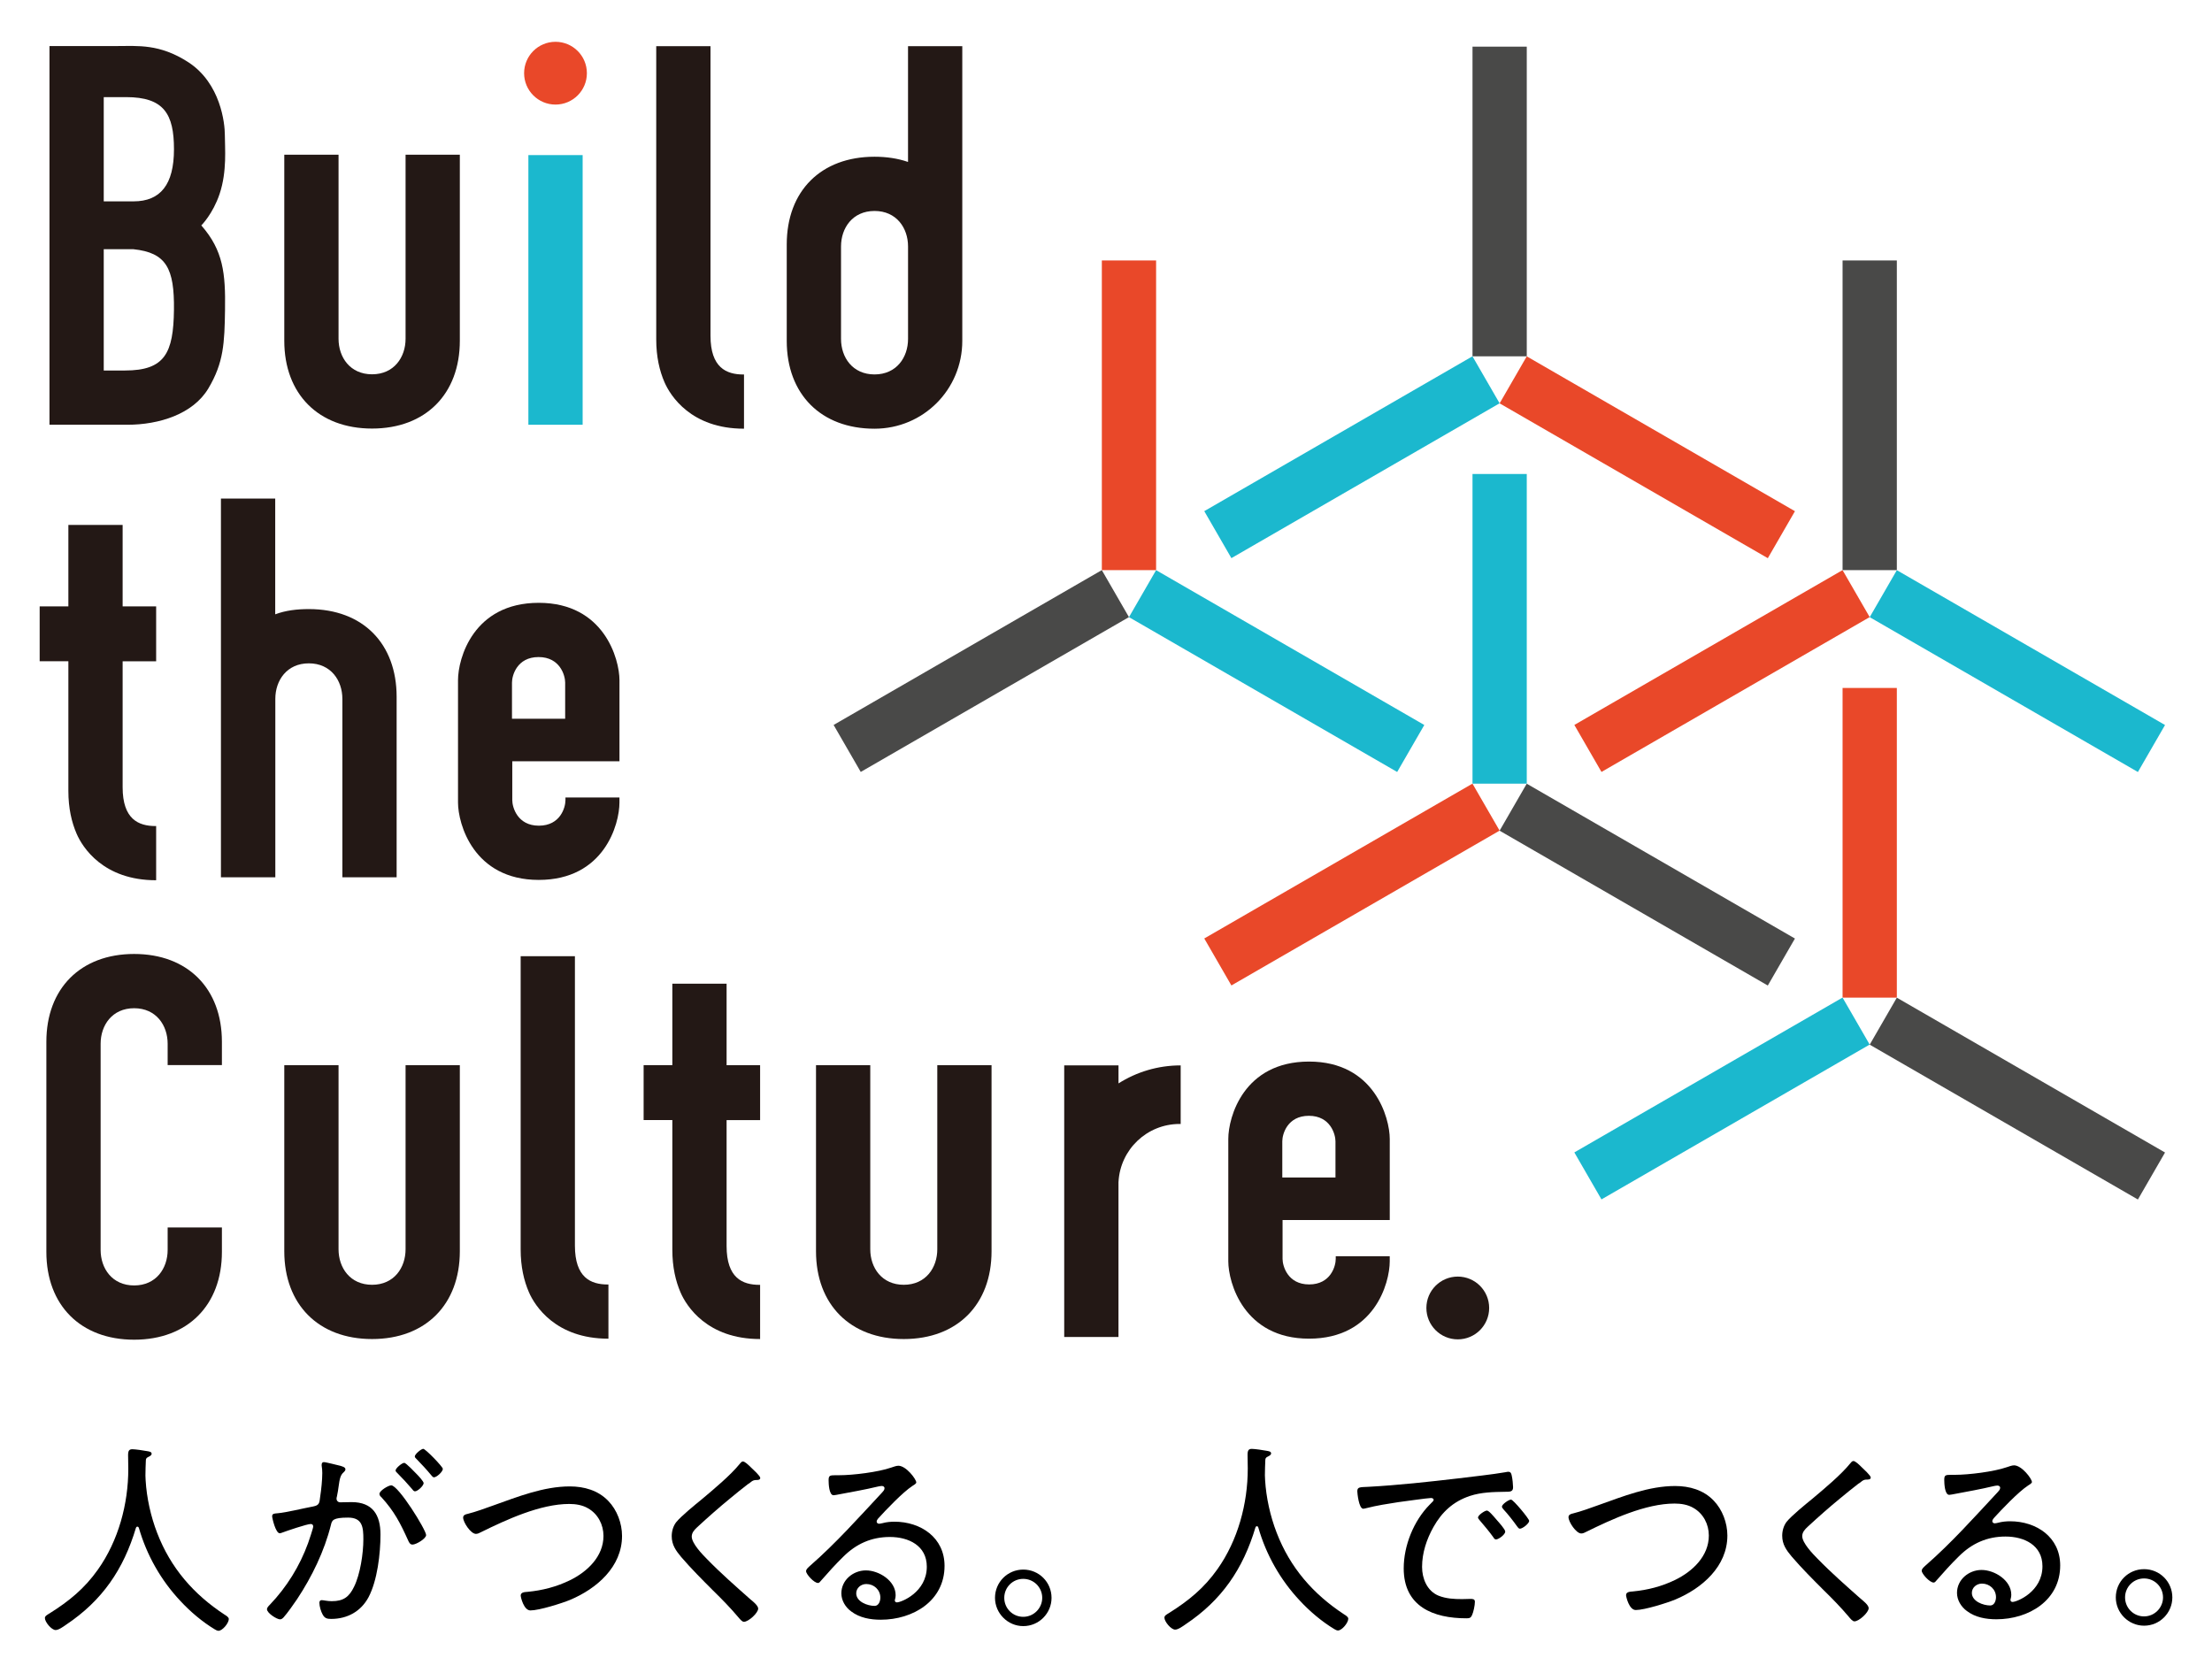
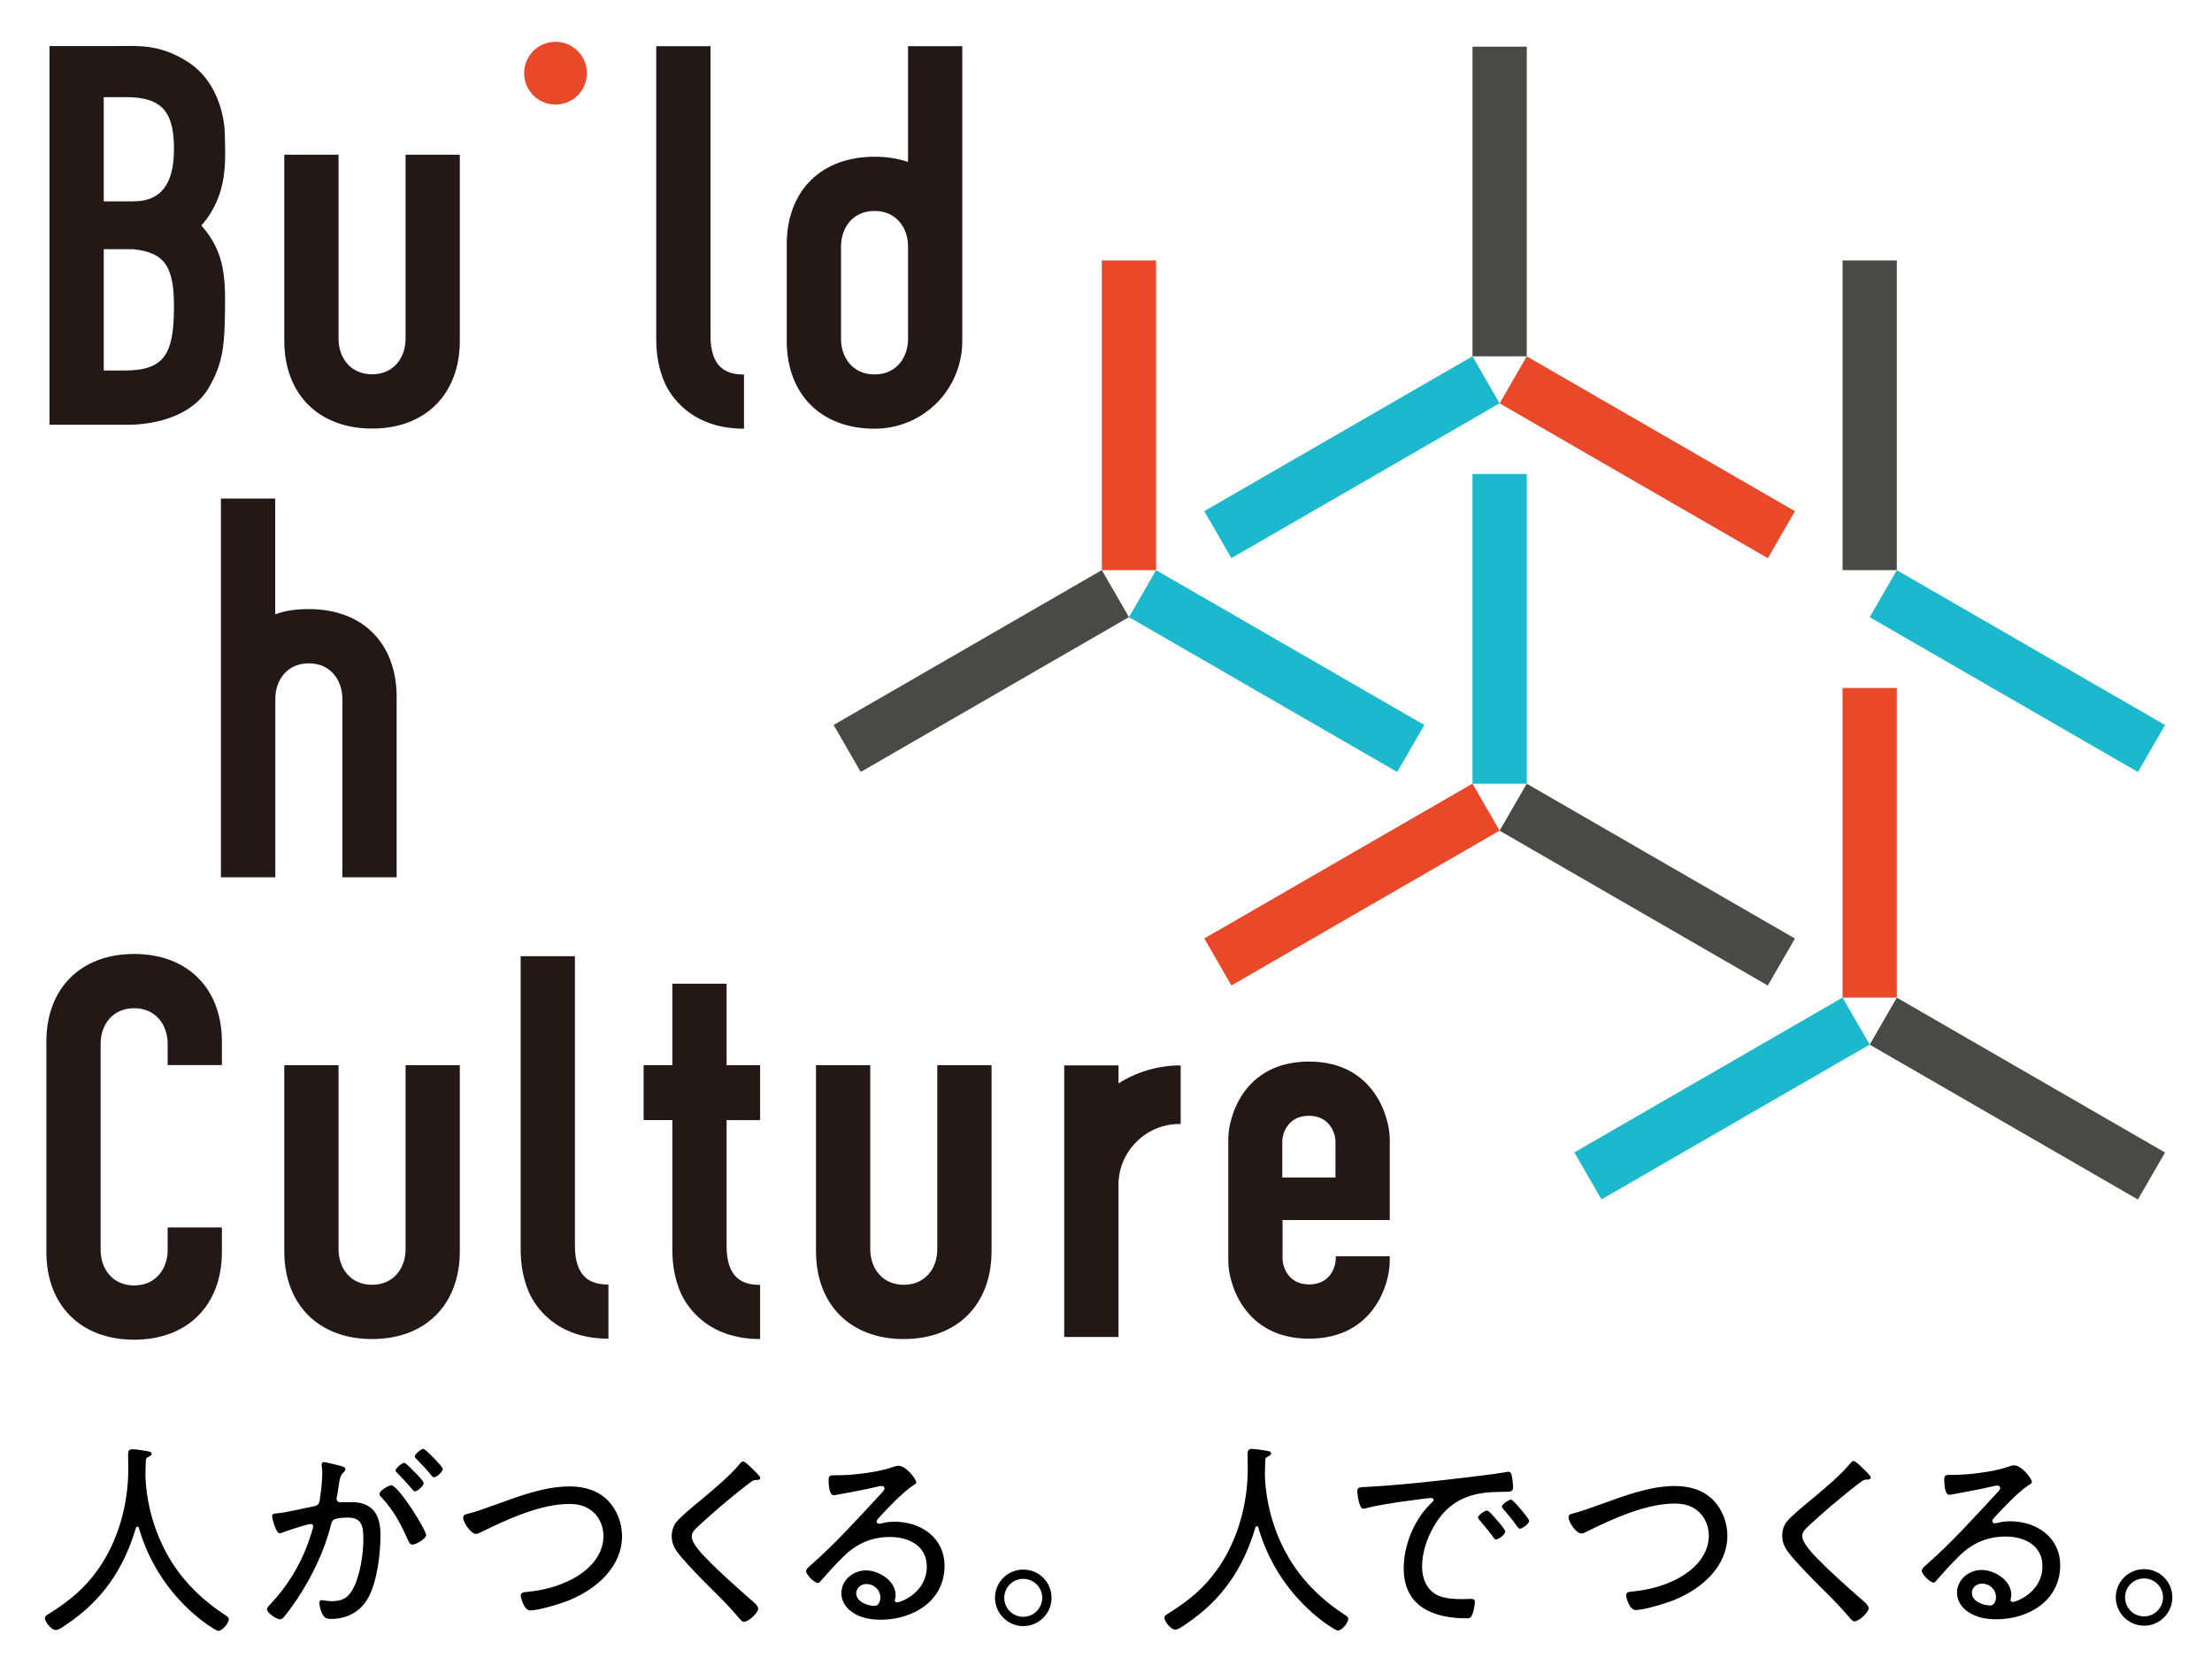
<svg xmlns="http://www.w3.org/2000/svg" enable-background="new 0 0 1000 756.24" viewBox="0 0 1000 756.24">
  <path d="m154.78 315.98v80.66h24.53v-81.58c0-23.99-15.15-39.68-39.68-39.68-5.41 0-10.51.6-15.21 2.37v-52.34h-24.54v171.22h24.53.06v-80.66c0-8.37 5.23-16.06 15.15-16.06s15.16 7.7 15.16 16.07z" fill="#231815" />
-   <path d="m243.55 272.55c-29.57 0-36.49 25.14-36.49 34.95v55.38c0 9.49 6.93 34.95 36.49 34.95s36.49-25.14 36.49-34.95v-2.32h-24.41v1.23c0 3.23-2.28 11.52-12.02 11.52s-12.02-8.39-12.02-11.52v-17.59h48.46v-36.7c-.01-9.49-6.94-34.95-36.5-34.95zm11.96 52.42h-24.05v-16.38c0-3.23 2.28-11.52 12.02-11.52s12.02 8.39 12.02 11.52v16.38z" fill="#231815" />
-   <path d="m238.87 70.12h24.53v121.92h-24.53z" fill="#1bb8ce" />
  <path d="m251.13 47.28c7.84 0 14.19-6.35 14.19-14.19s-6.35-14.19-14.19-14.19-14.19 6.35-14.19 14.19 6.35 14.19 14.19 14.19z" fill="#e94829" />
  <g fill="#231815">
    <path d="m336.35 193.82v-24.52c-.08 0-.16.02-.24.02-7.78 0-14.91-3.13-14.91-17.55v-130.88h-24.53v132.56c0 7.86 1.49 14.19 3.73 19.36 2.62 6.05 12 21.04 35.95 21.01z" />
    <path d="m94.22 175.58c6.94-11.68 7.28-20.55 7.51-35.48.25-16.42-.78-26.87-10.72-38.18 0 0 5.22-5.16 8.26-14.22 3.46-10.29 2.37-21.01 2.38-26.67.01-5.17-1.85-23.41-16.58-32.94-12.93-8.36-22.82-7.27-32.19-7.27-4.67 0-30.51 0-30.51 0v171.22h35.23c14.3 0 29.69-4.79 36.62-16.46zm-47.32-131.67h10.11c17.13 0 21.64 7.64 21.64 23.58s-6.1 23.55-18.29 23.55h-13.46zm0 123.6v-54.83h13.45c14.81 1.56 18.52 8.63 18.29 27.43-.24 19.51-4.1 27.4-22.13 27.4z" />
    <path d="m259.91 563.19v-130.88h-24.53v132.56c0 7.86 1.49 14.19 3.73 19.36 2.61 6.05 11.99 21.04 35.95 21.02v-24.52c-.08 0-.16.02-.24.02-7.78 0-14.91-3.13-14.91-17.56z" />
    <path d="m328.48 444.75h-24.53v36.83h-12.98v24.82h12.98v58.63c0 7.86 1.49 14.19 3.73 19.36 2.61 6.05 11.99 21.04 35.95 21.02v-24.52c-.08 0-.16.02-.24.02-7.78 0-14.91-3.13-14.91-17.55v-56.94h15.15v-24.82h-15.15z" />
    <path d="m591.78 479.96c-29.57 0-36.49 25.14-36.49 34.95v55.38c0 9.49 6.93 34.95 36.49 34.95s36.49-25.14 36.49-34.95v-2.32h-24.41v1.23c0 3.23-2.28 11.52-12.02 11.52s-12.02-8.39-12.02-11.52v-17.59h48.46v-36.7c-.01-9.48-6.94-34.95-36.5-34.95zm11.96 52.42h-24.04v-16.38c0-3.23 2.28-11.52 12.02-11.52s12.02 8.39 12.02 11.52z" />
    <path d="m505.64 481.68h-24.53v52.63.01 70.15h24.53v-70.15h.02c.79-14.57 12.83-26.15 27.6-26.15.17 0 .33.02.5.03v-26.51c-10.34 0-19.98 2.99-28.11 8.14v-8.15z" />
-     <path d="m659.03 577.17c-7.84 0-14.19 6.35-14.19 14.19s6.35 14.19 14.19 14.19 14.19-6.35 14.19-14.19-6.36-14.19-14.19-14.19z" />
  </g>
  <path d="m665.69 21.09h24.53v140.01h-24.53z" fill="#494948" />
  <path d="m541.19 194.46h140.01v24.53h-140.01z" fill="#1bb8ce" transform="matrix(.866 -.5 .5 .866 -21.476 333.292)" />
  <path d="m732.44 136.72h24.53v140.01h-24.53z" fill="#e94829" transform="matrix(.5 -.866 .866 .5 193.328 748.296)" />
  <path d="m665.69 214.3h24.53v140.01h-24.53z" fill="#1bb8ce" />
  <path d="m541.19 387.67h140.01v24.53h-140.01z" fill="#e94829" transform="matrix(.866 -.5 .5 .866 -118.082 359.177)" />
  <path d="m732.44 329.93h24.53v140.01h-24.53z" fill="#494948" transform="matrix(.5 -.866 .866 .5 26.002 844.902)" />
  <path d="m832.99 117.76h24.53v140.01h-24.53z" fill="#494948" />
-   <path d="m708.5 291.13h140.01v24.53h-140.01z" fill="#e94829" transform="matrix(.866 -.5 .5 .866 -47.396 429.897)" />
+   <path d="m708.5 291.13h140.01h-140.01z" fill="#e94829" transform="matrix(.866 -.5 .5 .866 -47.396 429.897)" />
  <path d="m899.75 233.39h24.53v140.01h-24.53z" fill="#1bb8ce" transform="matrix(.5 -.866 .866 .5 193.263 941.525)" />
  <path d="m832.99 311.04h24.53v140.01h-24.53z" fill="#e94829" />
  <path d="m708.5 484.4h140.01v24.53h-140.01z" fill="#1bb8ce" transform="matrix(.866 -.5 .5 .866 -144.035 455.792)" />
  <path d="m899.75 426.67h24.53v140.01h-24.53z" fill="#494948" transform="matrix(.5 -.866 .866 .5 25.881 1038.163)" />
  <path d="m498.12 117.76h24.53v140.01h-24.53z" fill="#e94829" />
  <path d="m373.62 291.13h140.01v24.53h-140.01z" fill="#494948" transform="matrix(.866 -.5 .5 .866 -92.261 262.46)" />
  <path d="m564.88 233.39h24.53v140.01h-24.53z" fill="#1bb8ce" transform="matrix(.5 -.866 .866 .5 25.826 651.514)" />
  <path d="m62.1 690.23c-.37 0-.56.28-.65.56-5.6 18.75-15.21 32.84-31.54 43.76-1.21.84-3.36 2.43-4.76 2.43-1.87 0-4.85-3.64-4.85-5.41 0-.93.93-1.4 2.14-2.15 8.77-5.5 15.77-11.2 21.83-19.78 9.25-13.07 13.73-29.58 13.73-45.54 0-2.05-.09-4.11-.09-6.16s.47-2.71 1.96-2.71c1.21 0 5.22.56 6.53.84 1.03.18 2.15.28 2.15 1.21 0 .84-1.12 1.21-1.77 1.58-.56.28-.84.75-.84 1.4-.09 2.33-.19 4.57-.19 6.9 0 .65.09 1.49.09 2.14.47 7.93 2.33 16.33 5.22 23.79 6.07 15.77 16.42 27.71 30.51 36.95.75.47 1.87 1.12 1.87 1.96 0 1.87-2.89 5.32-4.66 5.32-.56 0-1.21-.37-1.68-.65-5.6-3.36-11.2-8.12-15.58-12.88-8.77-9.33-15.21-20.71-18.75-33.03-.11-.25-.29-.53-.67-.53z" />
  <path d="m153.83 662.71c.75.28 2.33.56 2.33 1.59 0 .56-.37.93-.75 1.3-1.58 1.31-1.87 3.17-2.33 6.44-.19 1.31-.37 2.8-.75 4.48-.09.28-.19.75-.19 1.03 0 1.03.75 1.68 1.68 1.68.65 0 3.36-.09 5.13-.09 9.52 0 13.06 5.78 13.06 14.65 0 8.58-1.4 20.8-5.41 28.36-3.45 6.44-9.61 9.8-16.89 9.8-1.87 0-2.89-.28-3.83-1.96-.75-1.31-1.49-3.73-1.49-5.32 0-.65.28-1.21 1.03-1.21.84 0 2.52.47 4.57.47 5.22 0 7.84-1.87 10.08-6.53 2.8-5.69 4.2-15.11 4.2-21.46 0-5.41-.37-9.8-6.91-9.8-6.81 0-7.28 1.21-7.74 3.27-2.99 11.94-8.58 23.42-15.3 33.59-1.59 2.33-4.38 6.34-6.16 8.3-.47.47-.93.84-1.58.84-1.4 0-5.88-2.8-5.88-4.57 0-.75.75-1.49 1.31-2.05 7.65-8.03 13.44-17.36 17.26-27.81.37-1.12 2.33-6.72 2.33-7.56 0-.75-.47-1.12-1.12-1.12-1.68 0-11.01 3.17-12.97 3.92-.28.09-.75.28-1.03.28-1.87 0-3.45-6.9-3.45-7.74 0-1.31 1.49-1.21 2.43-1.31 4.2-.37 11.57-2.24 16.14-3.08 2.89-.56 2.8-1.68 3.17-4.57.47-2.99.93-7.46.93-10.54 0-1.12-.09-2.24-.28-3.36v-.37c0-.65.28-1.21.94-1.21.94-.02 6.16 1.38 7.47 1.66zm38.81 31.34c0 1.59-4.48 4.29-6.16 4.29-1.12 0-1.58-1.03-1.96-1.87-3.55-7.84-6.25-13.15-12.13-19.59-.47-.37-.84-.84-.84-1.49 0-1.4 4.01-3.83 5.32-3.83 3.27.01 15.77 20.16 15.77 22.49zm-4.2-27.52c.75.75 3.08 3.26 3.08 4.01 0 1.21-2.71 3.73-3.92 3.73-.56 0-1.03-.65-1.3-1.03-2.15-2.52-4.29-4.85-6.63-7.19-.28-.28-.84-.75-.84-1.21 0-1.03 2.89-3.45 3.92-3.45.84.01 4.85 4.3 5.69 5.14zm11.76-2.43c0 1.31-2.8 3.83-4.01 3.83-.56 0-.93-.65-1.3-1.03-2.15-2.61-4.11-4.67-6.53-7.19-.28-.28-.84-.75-.84-1.21 0-1.03 2.89-3.45 3.82-3.45 1.02 0 8.86 8.12 8.86 9.05z" />
  <path d="m211.43 684.45c3.73-.94 8.02-2.52 11.66-3.83 11.01-3.92 22.67-8.58 34.52-8.58 6.44 0 12.78 1.77 17.35 6.53 4.01 4.11 6.25 10.17 6.25 15.86 0 13.99-11.48 23.88-23.51 28.92-3.82 1.58-13.99 4.76-17.91 4.76-2.99 0-4.39-5.97-4.39-6.72 0-1.59 1.96-1.59 3.08-1.68 6.72-.65 12.97-2.24 19.13-5.22 7.84-3.82 15.21-10.73 15.21-20.06 0-5.13-2.52-9.98-7-12.5-2.52-1.49-5.6-1.96-8.49-1.96-13.06 0-28.36 7.09-39.93 12.78-.65.37-1.49.75-2.24.75-2.33 0-5.78-5.22-5.78-7.37-.01-1.13 1.11-1.5 2.05-1.68z" />
  <path d="m343.7 668.21c0 1.03-1.4.94-2.05.94-1.77.09-2.24 1.21-3.55 1.87-2.8 2.14-5.41 4.29-8.02 6.44-5.13 4.2-10.08 8.58-14.93 13.06-1.21 1.12-2.43 2.43-2.43 4.2 0 3.08 4.76 8.03 6.9 10.17 6.16 6.34 12.88 12.22 19.5 18.1 1.12.93 3.64 2.89 3.64 4.29 0 1.96-4.38 5.97-6.44 5.97-.93 0-1.96-1.4-2.61-2.14-3.54-4.2-7.37-8.12-11.29-11.94-4.94-4.95-9.89-9.89-14.46-15.21-2.42-2.89-4.29-5.51-4.29-9.42 0-2.24.65-4.48 1.96-6.25 2.24-2.8 8.68-8.02 11.66-10.45 5.32-4.48 12.97-10.82 17.26-16.14.28-.37.75-.94 1.31-.94.84 0 2.43 1.49 3.55 2.61.94.92 4.29 3.91 4.29 4.84z" />
  <path d="m414.23 670.26c0 .56-1.31 1.3-1.77 1.58-4.39 2.89-11.85 10.73-15.49 14.74-.28.37-.65.84-.65 1.4s.56.94 1.12.94c.28 0 1.21-.19 1.58-.28 1.68-.47 3.64-.65 5.32-.65 11.94 0 22.67 7.19 22.67 19.97 0 15.86-14.27 24.35-28.83 24.35-4.67 0-9.52-.84-13.34-3.73-2.61-1.87-4.48-4.94-4.48-8.21 0-5.97 5.32-10.36 11.1-10.36 5.88 0 13.44 4.67 13.44 11.2 0 1.31-.37 1.96-.37 2.33 0 .56.37.93.93.93 1.96 0 13.53-4.57 13.53-16.14 0-9.52-8.21-13.43-16.7-13.43-8.3 0-15.21 3.08-21.09 8.96-3.45 3.36-6.72 7-9.89 10.63-.56.65-.94 1.21-1.49 1.21-1.87 0-5.41-4.01-5.41-5.32 0-1.03 1.21-1.87 1.87-2.52 11.66-10.17 21.93-21.74 32.47-33.03.47-.56 1.12-1.12 1.12-1.96 0-.75-.65-1.03-1.3-1.03-.47 0-1.31.19-1.77.28-5.78 1.4-11.76 2.42-17.63 3.54-.56.09-1.77.37-2.33.37-2.05 0-2.24-5.22-2.24-6.72 0-2.14.47-2.33 3.08-2.33h1.68c6.25 0 17.63-1.4 23.51-3.45.94-.28 2.24-.84 3.27-.84 3.52.02 8.09 6.08 8.09 7.57zm-22.58 45.91c-2.42 0-4.57 1.77-4.57 4.2 0 3.82 5.13 5.69 8.3 5.69 1.87 0 2.61-2.14 2.61-3.73 0-3.55-2.89-6.16-6.34-6.16z" />
  <path d="m475.38 722.42c0 7-5.69 12.78-12.78 12.78-7 0-12.78-5.79-12.78-12.78 0-7.09 5.69-12.78 12.78-12.78s12.78 5.69 12.78 12.78zm-21.37 0c0 4.76 3.82 8.58 8.58 8.58s8.58-3.92 8.58-8.58c0-4.76-3.83-8.58-8.58-8.58-4.75-.01-8.58 3.82-8.58 8.58z" />
  <path d="m568.21 690.04c-.37 0-.56.28-.65.56-5.6 18.75-15.21 32.84-31.54 43.76-1.21.84-3.36 2.43-4.76 2.43-1.87 0-4.85-3.64-4.85-5.41 0-.93.93-1.4 2.14-2.14 8.77-5.51 15.77-11.2 21.83-19.78 9.24-13.06 13.71-29.58 13.71-45.53 0-2.05-.09-4.11-.09-6.16s.47-2.7 1.96-2.7c1.21 0 5.22.56 6.53.84 1.03.19 2.15.28 2.15 1.21 0 .84-1.12 1.21-1.77 1.59-.56.28-.84.75-.84 1.4-.09 2.33-.19 4.57-.19 6.9 0 .65.09 1.49.09 2.15.47 7.93 2.33 16.33 5.22 23.79 6.07 15.77 16.42 27.71 30.51 36.95.75.47 1.87 1.12 1.87 1.96 0 1.87-2.89 5.32-4.66 5.32-.56 0-1.21-.37-1.68-.65-5.6-3.36-11.2-8.12-15.58-12.87-8.77-9.33-15.21-20.71-18.75-33.03-.09-.31-.28-.59-.65-.59z" />
  <path d="m618.63 672.22c13.62-.75 27.15-2.24 40.68-3.82 6.63-.84 14.93-1.68 21.37-2.8.37-.09.84-.18 1.21-.18 1.21 0 1.4 1.03 1.58 1.96.28 1.12.56 3.92.56 5.04 0 2.05-1.31 2.05-3.64 2.05-5.41.09-10.73.19-15.86 1.87-7.56 2.52-12.69 7.28-16.51 14.09-3.08 5.5-5.13 11.66-5.13 18.01 0 5.22 2.24 10.82 7.37 12.97 3.45 1.4 7.09 1.58 10.73 1.58 1.21 0 2.52-.09 3.64-.09s2.14 0 2.14 1.3c0 1.59-.65 4.67-1.3 6.07-.56 1.21-1.12 1.4-2.52 1.4-15.02 0-28.36-5.32-28.36-22.58 0-10.27 4.48-21.46 11.76-28.83 1.31-1.31 1.77-1.68 1.77-2.14 0-.65-.75-.84-1.21-.84-1.4 0-12.5 1.59-14.74 1.87-4.85.75-9.7 1.49-14.46 2.71-.47.09-.94.28-1.4.28-2.05 0-2.7-7.28-2.7-7.84-.02-2.08 1.19-1.89 5.02-2.08zm58.22 15.21c.65.75 3.64 4.01 3.64 5.04 0 1.31-2.99 3.55-4.2 3.55-.56 0-.94-.56-1.21-1.03-1.87-2.61-4.01-5.13-6.16-7.65-.19-.28-.75-.84-.75-1.21 0-1.12 3.08-3.17 4.01-3.17.93-.01 2.89 2.42 4.67 4.47zm14.46.18c0 1.21-2.99 3.55-4.2 3.55-.56 0-.94-.65-1.31-1.12-1.58-2.24-4.2-5.6-6.06-7.56-.28-.37-.75-.84-.75-1.31 0-1.03 3.08-3.17 4.11-3.17s8.21 8.68 8.21 9.61z" />
  <path d="m711.12 684.26c3.73-.93 8.02-2.52 11.66-3.82 11.01-3.92 22.67-8.58 34.52-8.58 6.44 0 12.78 1.77 17.36 6.53 4.01 4.11 6.25 10.17 6.25 15.86 0 13.99-11.47 23.88-23.51 28.92-3.83 1.59-13.99 4.76-17.91 4.76-2.99 0-4.38-5.97-4.38-6.72 0-1.58 1.96-1.58 3.08-1.68 6.72-.65 12.97-2.24 19.13-5.22 7.84-3.83 15.21-10.73 15.21-20.06 0-5.13-2.52-9.98-7-12.5-2.52-1.49-5.6-1.96-8.49-1.96-13.06 0-28.36 7.09-39.93 12.78-.65.37-1.49.75-2.24.75-2.33 0-5.78-5.22-5.78-7.37-.02-1.13 1.1-1.5 2.03-1.69z" />
  <path d="m845.73 668.02c0 1.03-1.4.93-2.05.93-1.77.09-2.24 1.21-3.55 1.87-2.8 2.15-5.41 4.29-8.02 6.44-5.13 4.2-10.08 8.58-14.93 13.06-1.21 1.12-2.43 2.43-2.43 4.2 0 3.08 4.76 8.02 6.9 10.17 6.16 6.34 12.88 12.22 19.5 18.1 1.12.93 3.64 2.89 3.64 4.29 0 1.96-4.38 5.97-6.44 5.97-.93 0-1.96-1.4-2.61-2.15-3.54-4.2-7.37-8.12-11.29-11.94-4.94-4.94-9.89-9.89-14.46-15.21-2.42-2.89-4.29-5.5-4.29-9.42 0-2.24.65-4.48 1.96-6.25 2.24-2.8 8.68-8.02 11.66-10.45 5.32-4.48 12.97-10.82 17.26-16.14.28-.37.75-.93 1.31-.93.84 0 2.43 1.49 3.55 2.61.94.93 4.29 3.92 4.29 4.85z" />
  <path d="m918.59 670.07c0 .56-1.31 1.31-1.77 1.59-4.39 2.89-11.85 10.73-15.49 14.74-.28.37-.65.84-.65 1.4s.56.93 1.12.93c.28 0 1.21-.18 1.58-.28 1.68-.47 3.64-.65 5.32-.65 11.94 0 22.67 7.18 22.67 19.96 0 15.86-14.27 24.35-28.83 24.35-4.67 0-9.52-.84-13.34-3.73-2.61-1.87-4.48-4.95-4.48-8.21 0-5.97 5.32-10.36 11.1-10.36 5.88 0 13.44 4.66 13.44 11.2 0 1.3-.37 1.96-.37 2.33 0 .56.37.93.93.93 1.96 0 13.53-4.57 13.53-16.14 0-9.51-8.21-13.43-16.7-13.43-8.3 0-15.21 3.08-21.09 8.96-3.45 3.36-6.72 7-9.89 10.64-.56.65-.94 1.21-1.49 1.21-1.87 0-5.41-4.01-5.41-5.32 0-1.03 1.21-1.87 1.87-2.52 11.66-10.17 21.93-21.74 32.47-33.03.47-.56 1.12-1.12 1.12-1.96 0-.75-.65-1.03-1.3-1.03-.47 0-1.31.19-1.77.28-5.78 1.4-11.76 2.43-17.63 3.55-.56.09-1.77.37-2.33.37-2.05 0-2.24-5.22-2.24-6.72 0-2.15.47-2.33 3.08-2.33h1.68c6.25 0 17.63-1.4 23.51-3.45.94-.28 2.24-.84 3.27-.84 3.52.01 8.09 6.07 8.09 7.56zm-22.58 45.91c-2.42 0-4.57 1.77-4.57 4.2 0 3.83 5.13 5.69 8.3 5.69 1.87 0 2.61-2.15 2.61-3.73.01-3.55-2.89-6.16-6.34-6.16z" />
  <path d="m982.07 722.23c0 7-5.69 12.78-12.78 12.78-7 0-12.78-5.78-12.78-12.78 0-7.09 5.69-12.78 12.78-12.78s12.78 5.69 12.78 12.78zm-21.37 0c0 4.76 3.83 8.58 8.58 8.58 4.76 0 8.58-3.92 8.58-8.58 0-4.76-3.82-8.58-8.58-8.58-4.75 0-8.58 3.82-8.58 8.58z" />
  <path d="m435.03 154.15v-133.26h-24.53v52.33c-4.62-1.61-9.77-2.36-15.15-2.36-24.12 0-39.68 15.4-39.68 39.68v43.61c0 24.04 15.45 39.68 39.68 39.68 22.1-.01 39.68-17.77 39.68-39.68zm-54.82-.92v-41.79c0-8.37 5.23-16.06 15.15-16.06s15.15 7.69 15.15 16.06v41.79c0 8.37-5.23 16.06-15.15 16.06s-15.15-7.69-15.15-16.06z" fill="#231815" />
  <path d="m183.35 481.59v83.23c0 8.37-5.23 16.06-15.15 16.06s-15.15-7.69-15.15-16.06v-83.23h-24.53v84.14c0 24.04 15.45 39.68 39.68 39.68 24.25 0 39.68-15.67 39.68-39.68v-84.14z" fill="#231815" />
  <path d="m183.35 69.94v83.23c0 8.37-5.23 16.06-15.15 16.06s-15.15-7.69-15.15-16.06v-83.23h-24.53v84.14c0 24.04 15.45 39.68 39.68 39.68 24.25 0 39.68-15.67 39.68-39.68v-84.14z" fill="#231815" />
  <path d="m423.73 481.59v83.23c0 8.37-5.23 16.06-15.15 16.06s-15.15-7.69-15.15-16.06v-83.23h-24.53v84.14c0 24.04 15.45 39.68 39.68 39.68 24.25 0 39.68-15.67 39.68-39.68v-84.14z" fill="#231815" />
-   <path d="m55.44 237.32h-24.53v36.83h-12.98v24.82h12.98v58.63c0 7.86 1.49 14.19 3.73 19.36 2.61 6.05 11.99 21.04 35.95 21.02v-24.52c-.08 0-.16.02-.24.02-7.78 0-14.91-3.13-14.91-17.55v-56.94h15.15v-24.82h-15.15z" fill="#231815" />
  <path d="m75.79 554.97v10.15c0 8.37-5.23 16.06-15.15 16.06s-15.15-7.69-15.15-16.06v-93.22c0-8.37 5.23-16.06 15.15-16.06s15.15 7.69 15.15 16.06v9.66h24.53v-10.57c0-24.01-15.42-39.68-39.68-39.68-24.22 0-39.68 15.64-39.68 39.68v95.04c0 24.04 15.45 39.68 39.68 39.68 24.25 0 39.68-15.67 39.68-39.68v-11.06z" fill="#231815" />
</svg>